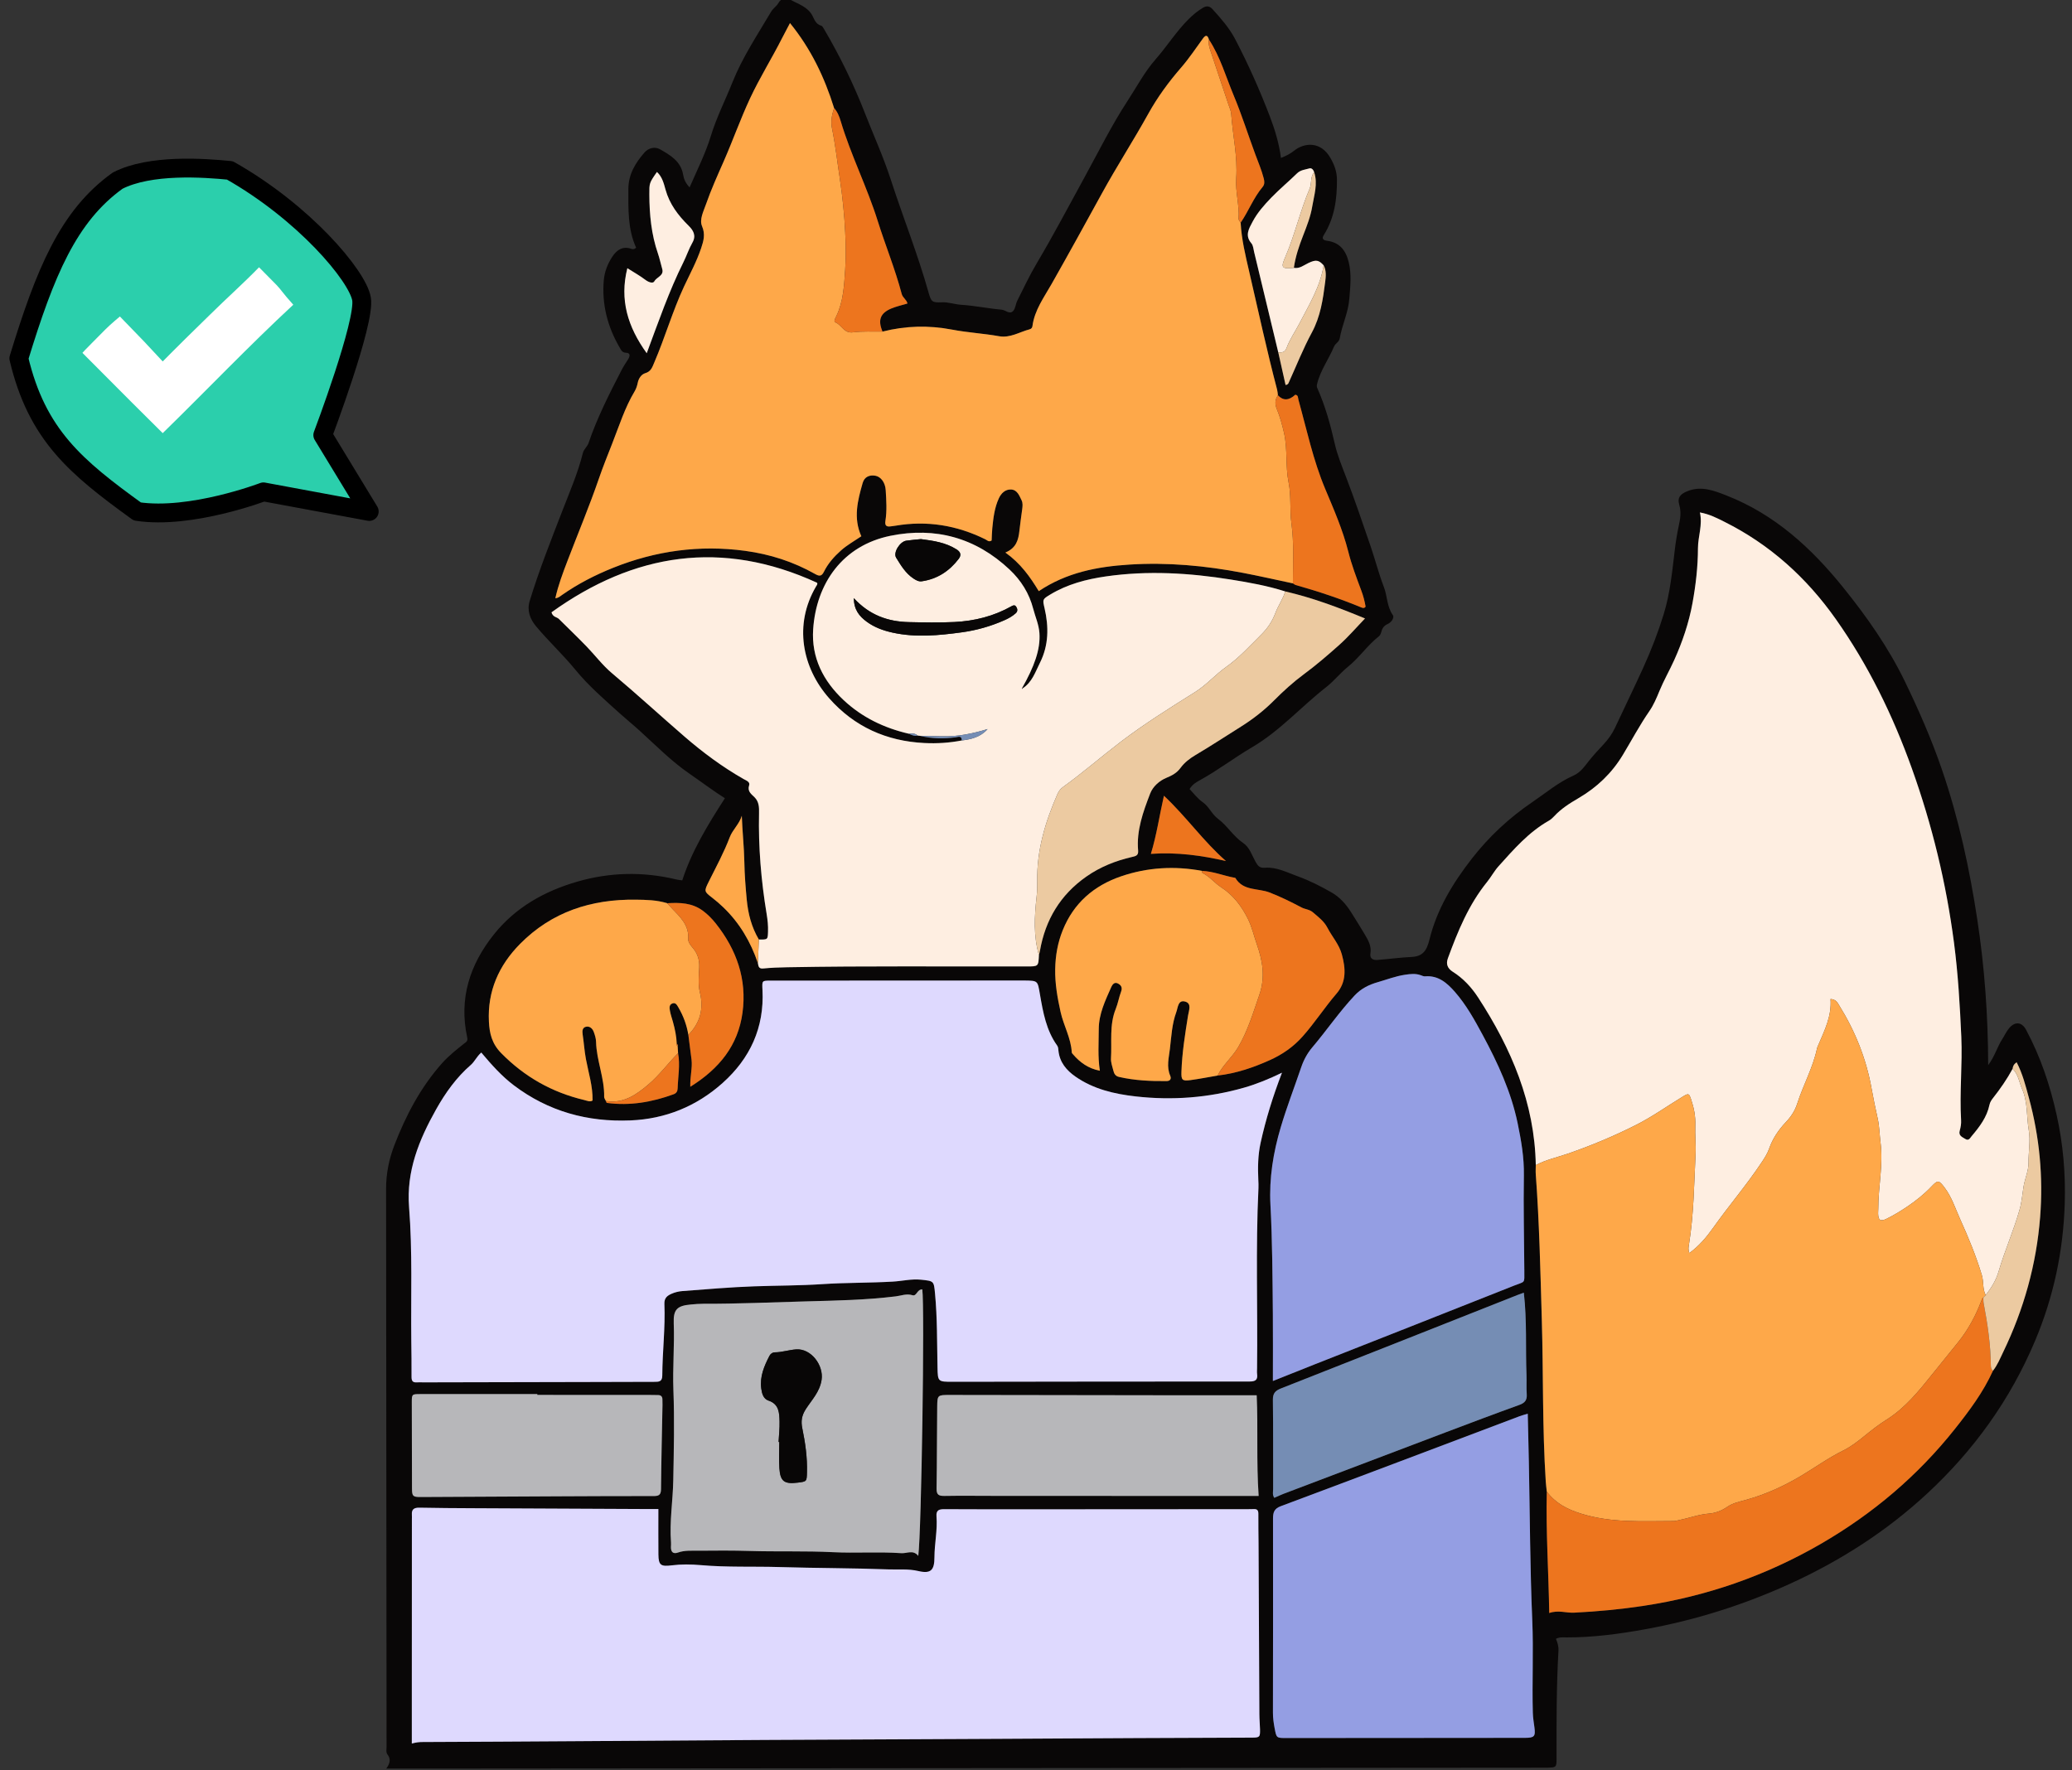
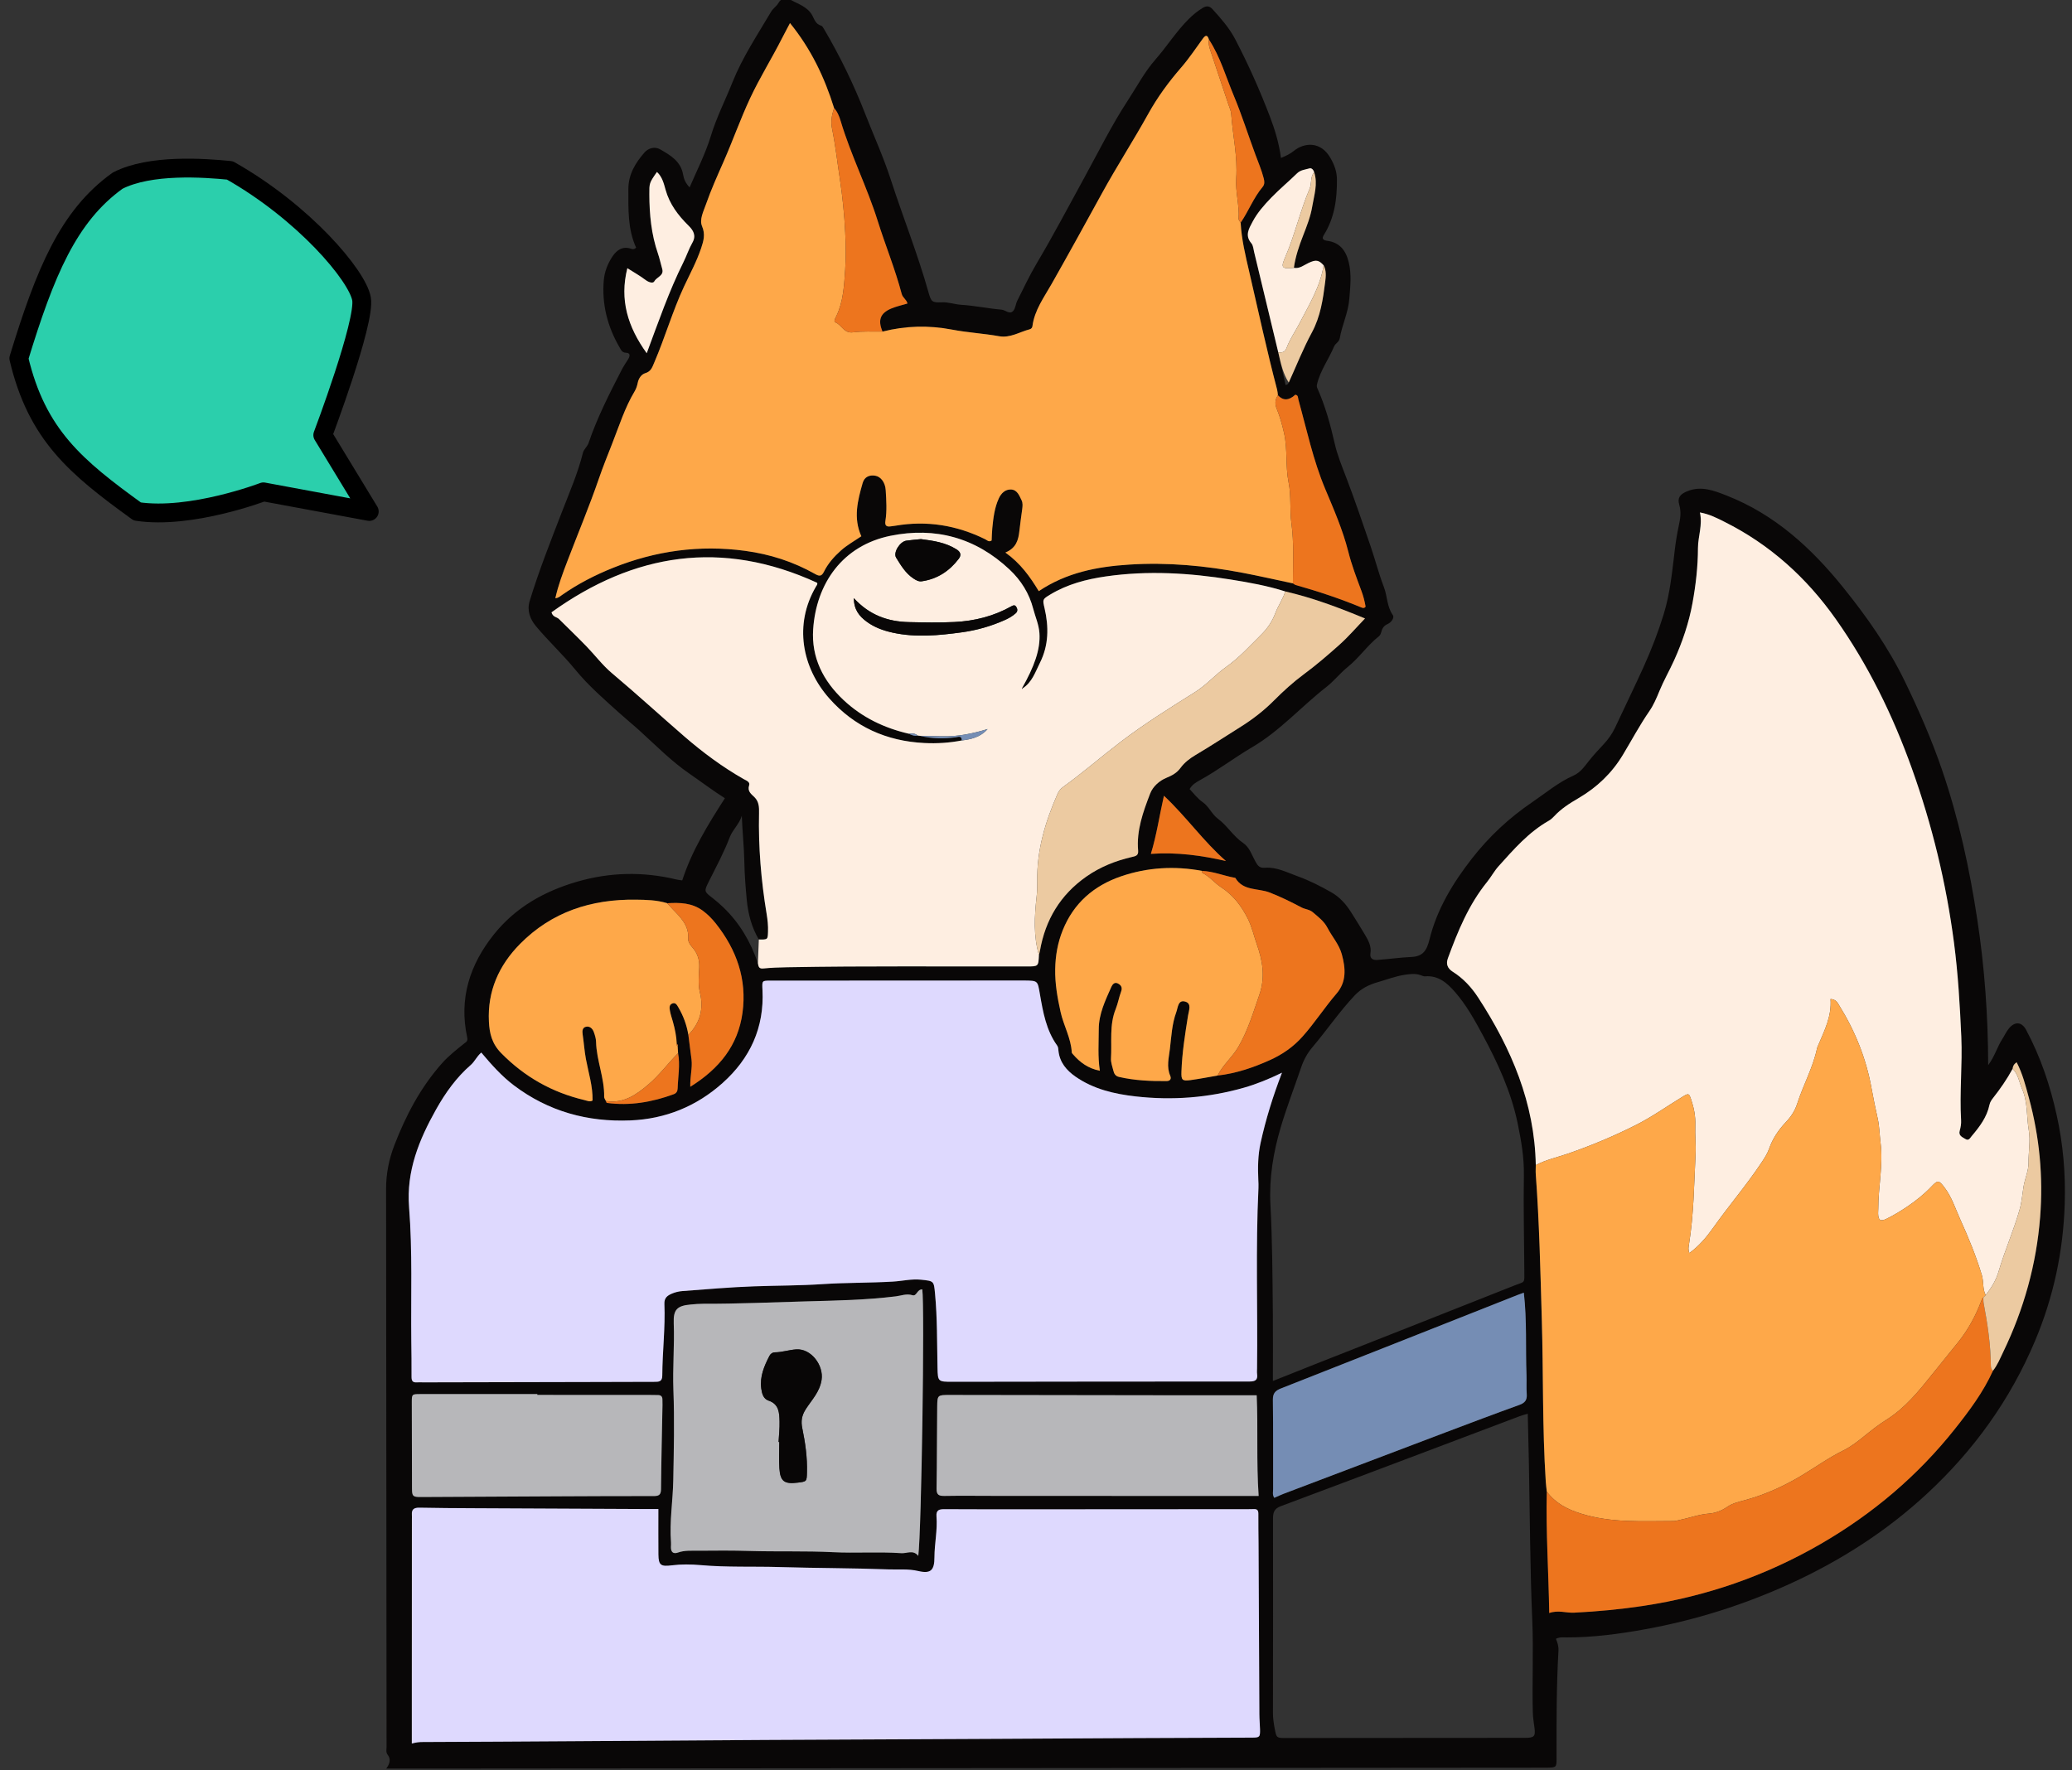
<svg xmlns="http://www.w3.org/2000/svg" width="110" height="94" viewBox="0 0 110 94" fill="none">
  <rect x="0" y="0" width="110" height="94" fill="#333333" stroke="none" />
  <g clip-path="url(#clip0_8235_15240)">
    <path d="M68.005 8.386C68.299 8.267 68.504 8.162 68.699 8.005C69.227 7.579 70.11 7.47 70.636 8.396C70.841 8.756 70.975 9.118 70.977 9.535C70.983 10.574 70.848 11.576 70.28 12.479C70.159 12.673 70.239 12.757 70.462 12.787C71.118 12.873 71.446 13.292 71.599 13.909C71.763 14.566 71.685 15.214 71.633 15.873C71.576 16.602 71.248 17.254 71.126 17.96C71.09 18.165 70.893 18.231 70.823 18.399C70.543 19.074 70.091 19.671 69.921 20.398C69.902 20.482 69.9 20.533 69.935 20.611C70.354 21.551 70.629 22.538 70.855 23.538C70.997 24.17 71.243 24.761 71.473 25.362C71.931 26.563 72.344 27.781 72.761 28.997C73.008 29.718 73.196 30.461 73.469 31.171C73.656 31.657 73.623 32.203 73.942 32.657C74.042 32.799 73.86 33.049 73.68 33.128C73.464 33.222 73.375 33.369 73.324 33.576C73.306 33.651 73.266 33.737 73.207 33.783C72.595 34.265 72.16 34.923 71.55 35.415C71.148 35.739 70.82 36.162 70.409 36.483C69.08 37.521 67.95 38.808 66.486 39.669C65.531 40.23 64.651 40.906 63.68 41.44C63.492 41.544 63.295 41.658 63.155 41.897C63.374 42.136 63.578 42.403 63.855 42.598C64.188 42.832 64.336 43.235 64.659 43.475C65.16 43.847 65.474 44.408 65.999 44.762C66.344 44.995 66.462 45.414 66.657 45.762C66.775 45.971 66.871 46.1 67.156 46.077C67.778 46.028 68.333 46.329 68.894 46.53C69.515 46.752 70.112 47.058 70.687 47.385C71.121 47.631 71.471 48.024 71.728 48.439C71.959 48.813 72.201 49.184 72.424 49.565C72.621 49.901 72.821 50.213 72.755 50.626C72.71 50.904 72.896 50.988 73.123 50.971C73.724 50.926 74.323 50.842 74.925 50.814C75.54 50.786 75.745 50.474 75.889 49.887C76.284 48.282 77.128 46.889 78.141 45.589C79.055 44.417 80.128 43.419 81.353 42.588C82.067 42.103 82.733 41.536 83.53 41.184C83.916 41.013 84.131 40.68 84.367 40.385C84.607 40.086 84.864 39.808 85.124 39.531C85.374 39.264 85.584 38.974 85.741 38.64C86.243 37.566 86.762 36.501 87.252 35.422C87.668 34.504 88.026 33.577 88.323 32.616C88.669 31.492 88.776 30.331 88.915 29.177C88.966 28.756 89.033 28.343 89.121 27.932C89.202 27.556 89.266 27.196 89.15 26.804C89.037 26.426 89.201 26.237 89.57 26.086C90.314 25.781 90.982 26.045 91.663 26.312C94.223 27.316 96.168 29.101 97.856 31.197C99.107 32.749 100.252 34.377 101.127 36.182C101.864 37.704 102.54 39.246 103.09 40.849C103.984 43.451 104.561 46.121 104.973 48.832C105.358 51.364 105.544 53.913 105.55 56.558C105.902 56.087 106.03 55.584 106.305 55.163C106.425 54.977 106.517 54.769 106.657 54.601C106.974 54.221 107.337 54.261 107.564 54.684C108.326 56.106 108.833 57.619 109.182 59.189C109.53 60.748 109.664 62.33 109.614 63.923C109.535 66.442 109.021 68.866 108.038 71.198C106.719 74.33 104.78 77.02 102.298 79.318C100.155 81.302 97.725 82.862 95.063 84.08C92.592 85.211 90.028 86.021 87.362 86.507C85.975 86.76 84.576 86.947 83.159 86.944C82.981 86.943 82.794 86.918 82.603 87.018C82.683 87.216 82.75 87.413 82.737 87.644C82.629 89.54 82.632 91.439 82.635 93.337C82.636 93.846 82.631 93.847 82.144 93.861C81.983 93.865 81.821 93.861 81.659 93.862C62.209 93.877 42.76 93.893 23.31 93.908C22.403 93.909 21.497 93.909 20.505 93.909C20.7 93.646 20.765 93.408 20.574 93.164C20.481 93.046 20.522 92.891 20.522 92.752C20.513 82.875 20.502 72.998 20.497 63.121C20.496 62.329 20.649 61.555 20.934 60.816C21.546 59.228 22.328 57.736 23.471 56.452C23.823 56.056 24.235 55.736 24.644 55.408C24.741 55.33 24.849 55.295 24.803 55.084C24.357 53.031 24.934 51.227 26.218 49.619C27.367 48.179 28.902 47.321 30.639 46.816C32.376 46.312 34.139 46.272 35.904 46.698C36.001 46.722 36.102 46.729 36.22 46.747C36.725 45.184 37.574 43.8 38.484 42.385C37.834 41.974 37.233 41.514 36.611 41.087C35.641 40.421 34.823 39.584 33.959 38.8C33.616 38.488 33.256 38.197 32.912 37.887C32.09 37.144 31.251 36.425 30.543 35.559C29.883 34.752 29.11 34.039 28.444 33.237C28.152 32.885 27.964 32.427 28.118 31.92C28.615 30.287 29.245 28.703 29.859 27.113C30.25 26.102 30.683 25.107 30.945 24.051C30.996 23.846 31.18 23.717 31.243 23.531C31.704 22.176 32.351 20.907 33.004 19.639C33.107 19.44 33.231 19.26 33.348 19.073C33.45 18.909 33.479 18.738 33.235 18.731C33.018 18.724 32.966 18.571 32.894 18.448C32.25 17.345 31.944 16.152 32.055 14.876C32.093 14.437 32.257 14.009 32.503 13.636C32.739 13.278 33.054 13.048 33.52 13.214C33.601 13.243 33.677 13.239 33.772 13.153C33.321 12.17 33.359 11.107 33.359 10.043C33.36 9.258 33.728 8.658 34.211 8.102C34.433 7.847 34.774 7.775 35.042 7.928C35.584 8.238 36.149 8.564 36.266 9.275C36.306 9.519 36.404 9.735 36.61 9.95C37.007 9.032 37.452 8.156 37.738 7.219C38.039 6.232 38.508 5.316 38.888 4.363C39.42 3.032 40.216 1.846 40.938 0.619C41.038 0.449 41.229 0.332 41.325 0.161C41.482 -0.122 41.735 -0.141 41.945 -0.023C42.369 0.216 42.878 0.352 43.132 0.835C43.241 1.044 43.312 1.287 43.591 1.361C43.654 1.377 43.704 1.47 43.743 1.537C44.588 2.97 45.316 4.464 45.918 6.009C46.377 7.185 46.903 8.341 47.291 9.537C47.94 11.539 48.724 13.496 49.294 15.524C49.436 16.028 49.477 16.074 50.011 16.052C50.361 16.038 50.679 16.161 51.021 16.183C51.741 16.228 52.454 16.381 53.173 16.443C53.384 16.462 53.599 16.715 53.786 16.514C53.912 16.379 53.918 16.142 54.007 15.965C54.342 15.3 54.658 14.624 55.037 13.985C55.921 12.496 56.726 10.964 57.558 9.447C58.311 8.074 59.004 6.668 59.865 5.35C60.348 4.611 60.761 3.821 61.345 3.155C61.954 2.46 62.446 1.671 63.102 1.016C63.33 0.789 63.573 0.586 63.852 0.419C64.069 0.289 64.223 0.322 64.382 0.499C64.823 0.989 65.26 1.48 65.569 2.071C66.269 3.409 66.883 4.789 67.42 6.196C67.681 6.88 67.9 7.595 68.005 8.386ZM48.714 39.055C48.758 39.061 48.803 39.067 48.848 39.073C49.468 39.225 50.095 39.232 50.726 39.152C50.863 39.134 51.06 39.039 51.059 39.317C50.403 39.445 49.74 39.487 49.072 39.453C47.062 39.353 45.357 38.591 44.019 37.077C42.582 35.451 42.132 33.17 43.321 31.141C43.36 31.074 43.423 31.013 43.374 30.942C38.331 28.631 33.66 29.364 29.278 32.514C29.354 32.777 29.561 32.755 29.674 32.868C30.157 33.347 30.647 33.818 31.12 34.305C31.583 34.781 31.986 35.323 32.49 35.747C33.799 36.846 35.057 38.002 36.35 39.119C37.324 39.962 38.352 40.724 39.472 41.362C39.604 41.438 39.831 41.513 39.772 41.694C39.664 42.023 39.889 42.162 40.061 42.335C40.299 42.577 40.304 42.875 40.297 43.179C40.257 44.972 40.406 46.751 40.698 48.518C40.751 48.839 40.786 49.154 40.773 49.479C40.757 49.891 40.764 49.892 40.286 49.887C39.901 49.235 39.715 48.523 39.644 47.774C39.582 47.111 39.529 46.45 39.517 45.783C39.502 44.968 39.411 44.154 39.381 43.316C39.252 43.756 38.894 44.054 38.741 44.456C38.433 45.266 38.021 46.024 37.636 46.796C37.374 47.323 37.37 47.331 37.817 47.674C38.024 47.834 38.223 48.006 38.411 48.188C39.27 49.017 39.854 50.017 40.235 51.141C40.266 51.298 40.272 51.451 40.52 51.425C40.94 51.382 41.364 51.368 41.786 51.36C46.022 51.281 50.258 51.328 54.493 51.317C55.127 51.315 55.127 51.322 55.156 50.717C55.174 50.639 55.196 50.562 55.21 50.483C55.497 48.838 56.293 47.512 57.671 46.546C58.408 46.029 59.226 45.704 60.097 45.503C60.284 45.461 60.445 45.431 60.422 45.169C60.327 44.097 60.685 43.114 61.058 42.142C61.209 41.745 61.57 41.447 61.917 41.304C62.228 41.175 62.478 41.039 62.666 40.781C62.886 40.483 63.164 40.271 63.482 40.083C64.296 39.602 65.086 39.081 65.887 38.579C66.511 38.188 67.101 37.73 67.633 37.196C68.127 36.699 68.657 36.218 69.218 35.803C69.882 35.313 70.502 34.778 71.113 34.232C71.583 33.812 71.997 33.328 72.467 32.84C71.046 32.249 69.671 31.737 68.234 31.405C67.291 31.102 66.319 30.929 65.344 30.773C63.142 30.421 60.933 30.286 58.714 30.606C57.67 30.756 56.659 31.021 55.746 31.575C55.341 31.821 55.346 31.829 55.453 32.291C55.684 33.281 55.676 34.261 55.214 35.183C54.967 35.675 54.794 36.234 54.282 36.554C54.269 36.563 54.264 36.583 54.255 36.598C54.254 36.584 54.252 36.57 54.25 36.557C54.903 35.404 55.244 34.489 55.182 33.612C55.15 33.156 54.964 32.758 54.854 32.332C54.643 31.509 54.203 30.811 53.591 30.236C51.799 28.554 49.663 27.965 47.276 28.449C44.731 28.966 43.336 30.979 43.17 33.411C43.068 34.916 43.705 36.161 44.787 37.175C45.764 38.092 46.937 38.654 48.238 38.957C48.39 39.023 48.539 39.102 48.714 39.055ZM67.863 18.713C67.993 19.291 68.122 19.87 68.25 20.444C68.382 20.42 68.395 20.363 68.419 20.312C68.822 19.425 69.181 18.514 69.643 17.659C70.103 16.808 70.236 15.892 70.353 14.969C70.388 14.69 70.424 14.37 70.271 14.089C70.011 13.801 69.858 13.777 69.464 13.965C69.217 14.082 68.995 14.277 68.69 14.222C68.773 13.625 68.966 13.058 69.184 12.5C69.38 11.997 69.579 11.491 69.666 10.959C69.764 10.362 69.972 9.764 69.77 9.147C69.73 9.021 69.638 8.906 69.515 8.942C69.29 9.008 69.046 9.02 68.856 9.207C68.41 9.644 67.926 10.043 67.493 10.492C67.119 10.88 66.758 11.284 66.5 11.77C66.296 12.153 66.08 12.502 66.435 12.92C66.531 13.032 66.542 13.22 66.579 13.377C67.009 15.155 67.436 16.934 67.863 18.713ZM35.421 47.96C34.874 47.788 34.309 47.778 33.744 47.771C31.388 47.742 29.296 48.414 27.61 50.119C26.482 51.26 25.874 52.63 25.956 54.251C25.987 54.862 26.11 55.413 26.608 55.919C27.852 57.185 29.309 58.003 31.019 58.41C31.173 58.447 31.323 58.525 31.459 58.435C31.473 57.667 31.24 56.958 31.105 56.232C31.024 55.797 30.997 55.353 30.931 54.916C30.903 54.734 30.924 54.563 31.105 54.52C31.302 54.472 31.455 54.61 31.522 54.793C31.584 54.96 31.639 55.141 31.644 55.317C31.668 56.31 32.096 57.242 32.074 58.242C32.072 58.315 32.134 58.389 32.166 58.462C32.183 58.497 32.196 58.559 32.218 58.562C33.44 58.727 34.615 58.523 35.762 58.103C35.917 58.046 35.971 57.939 35.976 57.782C35.996 57.161 36.115 56.543 35.998 55.921L35.975 55.544C36.003 55.49 35.978 55.458 35.928 55.438C35.914 55.037 35.833 54.647 35.726 54.261C35.673 54.069 35.604 53.88 35.569 53.684C35.542 53.533 35.508 53.339 35.71 53.277C35.877 53.225 35.947 53.377 36.019 53.499C36.283 53.951 36.46 54.434 36.544 54.951C36.6 55.389 36.661 55.827 36.713 56.266C36.766 56.712 36.63 57.159 36.647 57.706C38.197 56.738 39.183 55.506 39.419 53.771C39.661 51.991 39.102 50.428 38.006 49.042C37.809 48.793 37.586 48.562 37.321 48.365C36.741 47.932 36.091 47.92 35.421 47.96ZM64.64 57.11C65.611 57 66.527 56.69 67.409 56.293C68.072 55.995 68.656 55.595 69.156 55.033C69.801 54.307 70.323 53.492 70.954 52.759C71.486 52.141 71.443 51.43 71.237 50.678C71.088 50.134 70.717 49.738 70.472 49.262C70.288 48.907 69.981 48.686 69.693 48.437C69.516 48.285 69.286 48.285 69.088 48.18C68.54 47.889 67.984 47.616 67.4 47.389C66.791 47.152 65.997 47.319 65.585 46.619C65.578 46.607 65.548 46.608 65.528 46.604C64.955 46.498 64.408 46.267 63.818 46.243C62.359 45.971 60.916 46.053 59.515 46.532C58.072 47.026 57 47.951 56.419 49.394C56.151 50.059 56.032 50.746 56.019 51.459C56.005 52.232 56.139 52.984 56.305 53.733C56.466 54.46 56.86 55.122 56.899 55.883C56.901 55.917 56.939 55.952 56.965 55.982C57.336 56.415 57.776 56.735 58.39 56.854C58.273 56.091 58.331 55.365 58.332 54.642C58.333 53.837 58.682 53.119 59 52.401C59.056 52.276 59.165 52.135 59.331 52.213C59.504 52.294 59.605 52.423 59.518 52.651C59.404 52.951 59.353 53.276 59.233 53.573C58.887 54.426 59.034 55.322 58.981 56.2C58.968 56.413 59.055 56.635 59.107 56.849C59.146 57.009 59.214 57.139 59.408 57.183C60.241 57.374 61.085 57.411 61.934 57.403C62.125 57.401 62.196 57.282 62.127 57.123C61.918 56.646 62.053 56.169 62.109 55.694C62.186 55.035 62.217 54.364 62.45 53.736C62.536 53.503 62.538 53.062 62.934 53.187C63.275 53.294 63.114 53.656 63.072 53.923C62.914 54.915 62.754 55.908 62.721 56.914C62.706 57.354 62.765 57.41 63.209 57.351C63.688 57.286 64.163 57.192 64.64 57.11ZM105.803 72.785C106.044 72.484 106.184 72.127 106.349 71.787C107.442 69.521 108.111 67.138 108.308 64.625C108.476 62.481 108.275 60.371 107.713 58.299C107.541 57.662 107.377 57.011 107.059 56.402C106.9 56.519 106.86 56.628 106.847 56.752C106.55 57.299 106.197 57.809 105.813 58.298C105.723 58.411 105.65 58.517 105.619 58.663C105.484 59.316 105.094 59.83 104.675 60.324C104.59 60.424 104.519 60.593 104.34 60.479C104.179 60.376 103.96 60.311 104.042 60.028C104.091 59.856 104.123 59.668 104.112 59.49C104.024 58.01 104.188 56.533 104.123 55.05C104.048 53.379 103.952 51.714 103.735 50.054C103.321 46.889 102.576 43.812 101.499 40.806C100.487 37.981 99.185 35.313 97.452 32.861C95.901 30.667 93.96 28.911 91.546 27.706C91.158 27.512 90.767 27.305 90.247 27.209C90.396 27.883 90.145 28.479 90.143 29.102C90.141 30.085 90.027 31.069 89.852 32.026C89.663 33.066 89.317 34.087 88.877 35.061C88.629 35.609 88.326 36.133 88.098 36.689C87.945 37.064 87.787 37.438 87.56 37.765C87.044 38.512 86.62 39.313 86.153 40.088C85.565 41.062 84.776 41.81 83.806 42.378C83.333 42.654 82.875 42.943 82.501 43.35C82.42 43.438 82.326 43.522 82.223 43.58C81.151 44.187 80.36 45.103 79.553 46C79.326 46.253 79.163 46.564 78.948 46.829C77.97 48.037 77.392 49.448 76.866 50.886C76.753 51.194 76.853 51.426 77.127 51.599C77.684 51.95 78.124 52.429 78.477 52.972C80.237 55.679 81.474 58.571 81.533 61.865C81.532 62.026 81.52 62.187 81.532 62.347C81.723 64.921 81.777 67.501 81.853 70.079C81.937 72.938 81.878 75.801 82.062 78.658C82.074 78.838 82.098 79.018 82.117 79.198C82.067 81.33 82.212 83.456 82.247 85.648C82.73 85.48 83.144 85.651 83.569 85.63C84.799 85.568 86.021 85.454 87.24 85.27C90.59 84.763 93.733 83.674 96.665 81.977C99.42 80.383 101.812 78.359 103.789 75.867C104.551 74.906 105.292 73.917 105.803 72.785ZM44.28 5.736C43.773 4.106 43.05 2.59 41.939 1.225C41.779 1.53 41.646 1.776 41.519 2.027C40.974 3.104 40.331 4.128 39.819 5.225C39.308 6.321 38.907 7.46 38.422 8.564C38.09 9.318 37.751 10.069 37.48 10.846C37.349 11.222 37.12 11.656 37.271 12.01C37.456 12.445 37.35 12.794 37.226 13.168C36.99 13.877 36.632 14.535 36.316 15.21C35.703 16.525 35.304 17.925 34.731 19.257C34.628 19.495 34.566 19.726 34.252 19.817C34.054 19.874 33.905 20.089 33.858 20.321C33.825 20.481 33.779 20.631 33.695 20.773C33.168 21.652 32.865 22.631 32.492 23.576C32.252 24.186 32.006 24.797 31.792 25.42C31.288 26.884 30.687 28.315 30.134 29.762C29.885 30.414 29.637 31.068 29.482 31.766C29.647 31.75 29.734 31.664 29.831 31.596C30.678 31.002 31.593 30.533 32.551 30.149C34.808 29.244 37.141 28.923 39.558 29.249C40.874 29.426 42.115 29.824 43.27 30.477C43.486 30.599 43.615 30.615 43.74 30.36C43.956 29.922 44.277 29.559 44.642 29.233C44.974 28.936 45.364 28.722 45.727 28.474C45.291 27.51 45.531 26.572 45.798 25.645C45.892 25.319 46.154 25.209 46.462 25.258C46.758 25.305 46.997 25.615 47.021 26.025C47.054 26.569 47.093 27.115 47.006 27.656C46.964 27.915 47.068 27.985 47.301 27.947C47.38 27.933 47.461 27.927 47.541 27.914C49.209 27.628 50.794 27.89 52.307 28.634C52.405 28.683 52.496 28.802 52.645 28.698C52.656 28.488 52.658 28.266 52.68 28.046C52.734 27.503 52.796 26.961 53.028 26.458C53.155 26.184 53.373 25.977 53.68 25.992C54.006 26.009 54.114 26.317 54.236 26.566C54.307 26.711 54.289 26.881 54.267 27.043C54.215 27.423 54.161 27.803 54.119 28.184C54.067 28.658 53.959 29.098 53.374 29.339C54.174 29.907 54.683 30.623 55.147 31.389C56.629 30.395 58.258 30.087 59.95 29.979C61.98 29.849 63.985 30.036 65.975 30.416C66.866 30.586 67.75 30.788 68.638 30.975C68.689 31.006 68.736 31.049 68.791 31.065C69.976 31.399 71.143 31.786 72.281 32.258C72.356 32.289 72.436 32.303 72.498 32.211C72.45 31.921 72.374 31.636 72.267 31.351C72.013 30.674 71.756 29.993 71.579 29.293C71.287 28.137 70.808 27.044 70.353 25.958C69.709 24.424 69.375 22.817 68.934 21.234C68.903 21.122 68.932 20.983 68.765 20.96C68.424 21.275 68.117 21.284 67.843 20.988C67.83 20.888 67.826 20.786 67.8 20.69C67.255 18.615 66.803 16.518 66.319 14.428C66.12 13.569 65.912 12.711 65.864 11.825C66.286 11.212 66.546 10.501 67.031 9.925C67.14 9.795 67.136 9.649 67.091 9.474C66.976 9.028 66.796 8.609 66.637 8.179C66.253 7.143 65.922 6.086 65.494 5.065C65.076 4.067 64.782 3.013 64.18 2.097C64.112 1.876 64.021 1.828 63.866 2.039C63.486 2.559 63.129 3.1 62.708 3.585C62.044 4.349 61.454 5.152 60.961 6.042C60.17 7.468 59.281 8.84 58.498 10.271C57.617 11.878 56.733 13.482 55.83 15.076C55.43 15.783 54.921 16.467 54.811 17.317C54.8 17.403 54.748 17.463 54.661 17.486C54.125 17.627 53.627 17.957 53.042 17.853C52.215 17.704 51.371 17.661 50.55 17.503C49.3 17.264 48.078 17.297 46.854 17.606C46.594 17.005 46.727 16.628 47.317 16.381C47.59 16.267 47.885 16.204 48.175 16.116C48.132 15.906 47.926 15.818 47.87 15.605C47.523 14.287 47.001 13.023 46.594 11.724C46.029 9.924 45.169 8.235 44.63 6.426C44.557 6.182 44.459 5.934 44.28 5.736ZM25.55 55.888C25.299 56.112 25.202 56.365 25 56.541C24.232 57.208 23.648 58.024 23.152 58.907C22.247 60.52 21.566 62.182 21.717 64.1C21.903 66.455 21.809 68.817 21.835 71.177C21.843 71.823 21.852 72.469 21.848 73.115C21.847 73.318 21.91 73.417 22.124 73.401C22.244 73.392 22.366 73.401 22.488 73.401C25.397 73.395 28.307 73.389 31.217 73.382C32.388 73.38 33.56 73.372 34.732 73.373C34.971 73.373 35.159 73.375 35.16 73.038C35.166 71.769 35.325 70.504 35.273 69.235C35.259 68.912 35.434 68.795 35.651 68.697C35.831 68.616 36.036 68.568 36.233 68.553C37.501 68.459 38.768 68.346 40.037 68.302C41.246 68.259 42.456 68.266 43.665 68.185C44.909 68.102 46.158 68.124 47.404 68.051C47.899 68.022 48.388 67.899 48.893 67.95C49.582 68.02 49.576 68.017 49.639 68.682C49.763 69.99 49.744 71.302 49.772 72.612C49.787 73.366 49.794 73.371 50.573 73.37C55.825 73.364 61.077 73.353 66.33 73.356C66.646 73.356 66.781 73.275 66.738 72.954C66.725 72.855 66.735 72.753 66.736 72.652C66.775 69.462 66.656 66.271 66.81 63.083C66.817 62.942 66.81 62.8 66.803 62.66C66.771 61.997 66.782 61.331 66.923 60.687C67.196 59.442 67.573 58.224 68.059 56.959C67.36 57.297 66.715 57.562 66.042 57.754C64.153 58.294 62.231 58.437 60.285 58.217C59.154 58.088 58.055 57.833 57.098 57.168C56.616 56.833 56.26 56.41 56.193 55.8C56.182 55.701 56.185 55.604 56.121 55.514C55.541 54.704 55.374 53.748 55.21 52.802C55.084 52.079 55.114 52.073 54.399 52.064C54.298 52.063 54.197 52.064 54.096 52.064C49.691 52.066 45.287 52.068 40.883 52.07C40.452 52.071 40.454 52.072 40.479 52.57C40.58 54.56 39.823 56.199 38.362 57.505C36.978 58.742 35.334 59.415 33.47 59.492C31.196 59.586 29.116 59.017 27.282 57.631C26.635 57.142 26.1 56.541 25.55 55.888ZM21.863 92.579C22.097 92.513 22.268 92.498 22.447 92.498C25.109 92.489 27.77 92.472 30.432 92.455C33.821 92.433 37.209 92.407 40.598 92.388C44.748 92.366 48.899 92.35 53.049 92.329C55.482 92.317 57.915 92.3 60.349 92.289C62.386 92.279 64.424 92.274 66.462 92.265C66.876 92.263 66.902 92.235 66.893 91.823C66.887 91.561 66.86 91.3 66.859 91.038C66.843 88.011 66.83 84.984 66.815 81.957C66.812 81.432 66.8 80.908 66.805 80.383C66.807 80.202 66.746 80.121 66.565 80.13C66.464 80.135 66.363 80.135 66.262 80.135C62.305 80.138 58.348 80.141 54.39 80.142C52.977 80.142 51.564 80.143 50.151 80.135C49.874 80.134 49.688 80.167 49.717 80.521C49.776 81.244 49.611 81.959 49.609 82.681C49.608 83.366 49.429 83.579 48.75 83.419C48.212 83.292 47.685 83.352 47.159 83.332C45.245 83.26 43.329 83.267 41.414 83.209C40.005 83.166 38.593 83.229 37.184 83.104C36.684 83.06 36.17 83.053 35.674 83.116C35.095 83.189 34.959 83.125 34.954 82.54C34.947 81.758 34.952 80.975 34.952 80.126C34.682 80.126 34.382 80.127 34.083 80.126C31.093 80.112 28.104 80.099 25.114 80.084C24.165 80.079 23.216 80.075 22.268 80.055C21.99 80.05 21.845 80.134 21.866 80.428C21.872 80.508 21.867 80.589 21.867 80.669C21.866 83.792 21.864 86.915 21.863 90.037C21.863 90.862 21.863 91.686 21.863 92.579ZM67.576 73.329C68.406 72.998 69.112 72.714 69.82 72.435C73.345 71.044 76.873 69.66 80.394 68.259C80.976 68.027 80.929 68.172 80.925 67.488C80.915 65.793 80.872 64.097 80.901 62.403C80.917 61.464 80.759 60.559 80.572 59.653C80.227 57.979 79.517 56.444 78.712 54.95C78.281 54.151 77.84 53.354 77.239 52.667C76.825 52.195 76.358 51.781 75.652 51.842C75.577 51.849 75.496 51.806 75.42 51.779C75.145 51.684 74.882 51.714 74.593 51.757C74.09 51.831 73.627 52.014 73.146 52.151C72.673 52.286 72.262 52.49 71.921 52.852C71.105 53.718 70.437 54.706 69.669 55.612C69.41 55.917 69.214 56.274 69.082 56.661C68.72 57.727 68.313 58.778 67.993 59.856C67.596 61.194 67.371 62.563 67.446 63.971C67.548 65.904 67.556 67.84 67.574 69.775C67.585 70.922 67.576 72.07 67.576 73.329ZM81.107 75.064C80.896 75.129 80.78 75.159 80.669 75.201C76.446 76.795 72.226 78.396 67.997 79.975C67.629 80.113 67.582 80.323 67.583 80.653C67.589 84.084 67.585 87.515 67.579 90.946C67.578 91.231 67.62 91.509 67.672 91.785C67.767 92.288 67.771 92.287 68.299 92.286C69.996 92.285 71.693 92.284 73.389 92.282C75.913 92.281 78.437 92.281 80.96 92.277C81.455 92.276 81.525 92.201 81.461 91.723C81.427 91.464 81.384 91.21 81.376 90.946C81.332 89.316 81.416 87.689 81.347 86.057C81.228 83.259 81.221 80.457 81.166 77.657C81.149 76.815 81.128 75.973 81.107 75.064ZM48.963 68.463C48.676 68.463 48.669 68.845 48.441 68.773C48.126 68.675 47.85 68.798 47.558 68.834C45.974 69.029 44.377 69.058 42.788 69.101C40.972 69.15 39.156 69.234 37.339 69.228C37.117 69.227 36.895 69.247 36.673 69.267C35.947 69.332 35.741 69.534 35.768 70.256C35.813 71.442 35.705 72.624 35.75 73.813C35.811 75.405 35.773 77.001 35.743 78.595C35.723 79.697 35.537 80.793 35.623 81.9C35.63 81.98 35.621 82.061 35.619 82.142C35.613 82.404 35.735 82.529 35.992 82.438C36.346 82.312 36.711 82.343 37.072 82.34C37.98 82.331 38.89 82.325 39.798 82.353C41.271 82.399 42.744 82.344 44.217 82.418C45.427 82.479 46.641 82.387 47.852 82.471C48.154 82.492 48.477 82.274 48.75 82.615C48.921 81.341 49.096 69.362 48.963 68.463ZM66.82 79.432C66.694 77.607 66.796 75.839 66.716 74.088C65.337 74.088 64.025 74.089 62.714 74.087C58.615 74.082 54.516 74.075 50.417 74.07C49.779 74.069 49.763 74.073 49.755 74.686C49.737 76.138 49.745 77.59 49.72 79.042C49.715 79.384 49.852 79.436 50.148 79.43C51.036 79.415 51.924 79.428 52.812 79.428C56.548 79.43 60.283 79.431 64.018 79.432C64.943 79.432 65.868 79.432 66.82 79.432ZM80.898 68.639C80.737 68.698 80.644 68.73 80.552 68.766C76.37 70.421 72.189 72.079 68.004 73.724C67.695 73.845 67.572 73.988 67.576 74.335C67.597 75.909 67.584 77.483 67.59 79.058C67.59 79.208 67.539 79.373 67.652 79.532C67.824 79.457 67.982 79.379 68.146 79.317C71.012 78.229 73.878 77.141 76.745 76.056C78.046 75.564 79.348 75.072 80.657 74.6C80.954 74.493 81.076 74.343 81.053 74.03C81.028 73.688 81.053 73.344 81.04 73.001C80.984 71.573 81.071 70.139 80.898 68.639ZM28.525 74.068L28.525 74.023C26.446 74.023 24.366 74.021 22.287 74.024C21.87 74.025 21.862 74.034 21.862 74.456C21.861 75.988 21.865 77.52 21.872 79.051C21.874 79.445 21.923 79.491 22.33 79.489C24.873 79.478 27.417 79.462 29.96 79.45C31.535 79.443 33.11 79.435 34.685 79.438C34.948 79.439 35.089 79.4 35.092 79.084C35.106 77.591 35.143 76.1 35.171 74.608C35.172 74.507 35.167 74.406 35.167 74.305C35.166 74.159 35.092 74.081 34.949 74.076C34.767 74.07 34.585 74.069 34.404 74.069C32.444 74.068 30.484 74.068 28.525 74.068ZM34.334 18.756C34.963 17.067 35.519 15.454 36.281 13.925C36.451 13.583 36.57 13.214 36.759 12.884C36.978 12.502 36.797 12.221 36.558 11.986C35.998 11.435 35.544 10.836 35.33 10.062C35.241 9.74 35.155 9.386 34.876 9.131C34.462 9.726 34.471 9.726 34.473 10.326C34.477 11.393 34.578 12.444 34.929 13.461C35.021 13.726 35.075 14.004 35.155 14.274C35.265 14.643 34.864 14.703 34.74 14.935C34.667 15.071 34.433 14.988 34.265 14.861C33.959 14.63 33.62 14.441 33.305 14.24C32.883 15.92 33.328 17.357 34.334 18.756ZM65.085 45.72C63.888 44.675 62.987 43.374 61.792 42.253C61.55 43.316 61.411 44.317 61.099 45.339C62.492 45.242 63.788 45.422 65.085 45.72Z" fill="#090707" />
    <path d="M25.55 55.888C26.1 56.541 26.635 57.142 27.282 57.631C29.116 59.017 31.196 59.586 33.47 59.492C35.334 59.415 36.978 58.742 38.362 57.505C39.823 56.199 40.58 54.56 40.479 52.57C40.454 52.072 40.452 52.071 40.883 52.07C45.287 52.068 49.691 52.066 54.096 52.064C54.197 52.063 54.298 52.063 54.399 52.064C55.114 52.073 55.084 52.079 55.21 52.802C55.374 53.748 55.541 54.704 56.121 55.514C56.185 55.604 56.182 55.7 56.193 55.8C56.26 56.41 56.616 56.833 57.098 57.168C58.055 57.833 59.154 58.088 60.285 58.217C62.231 58.437 64.153 58.294 66.042 57.754C66.715 57.562 67.36 57.297 68.059 56.959C67.573 58.224 67.196 59.442 66.923 60.687C66.782 61.331 66.771 61.997 66.803 62.66C66.81 62.8 66.817 62.942 66.81 63.083C66.656 66.271 66.775 69.462 66.736 72.652C66.735 72.753 66.725 72.855 66.738 72.954C66.781 73.275 66.646 73.356 66.33 73.356C61.077 73.353 55.825 73.364 50.573 73.37C49.794 73.371 49.787 73.366 49.771 72.612C49.744 71.302 49.763 69.99 49.639 68.682C49.576 68.017 49.582 68.02 48.893 67.95C48.388 67.899 47.899 68.022 47.404 68.051C46.158 68.124 44.909 68.102 43.665 68.185C42.456 68.266 41.246 68.259 40.037 68.302C38.768 68.346 37.501 68.459 36.233 68.553C36.036 68.568 35.831 68.616 35.651 68.697C35.434 68.795 35.259 68.912 35.272 69.235C35.325 70.504 35.166 71.769 35.16 73.038C35.159 73.375 34.971 73.373 34.732 73.373C33.56 73.372 32.388 73.38 31.217 73.382C28.307 73.389 25.397 73.395 22.488 73.401C22.366 73.401 22.244 73.392 22.124 73.401C21.91 73.417 21.847 73.318 21.848 73.115C21.852 72.469 21.843 71.823 21.835 71.177C21.809 68.817 21.903 66.455 21.717 64.1C21.566 62.182 22.247 60.519 23.152 58.907C23.648 58.024 24.231 57.208 25 56.541C25.201 56.365 25.299 56.111 25.55 55.888Z" fill="#DED9FE" />
    <path d="M46.854 17.606C48.078 17.297 49.3 17.264 50.55 17.503C51.371 17.661 52.215 17.705 53.042 17.853C53.627 17.958 54.125 17.627 54.661 17.486C54.748 17.463 54.8 17.403 54.811 17.317C54.921 16.468 55.43 15.783 55.83 15.076C56.733 13.482 57.617 11.878 58.498 10.271C59.281 8.841 60.17 7.468 60.961 6.042C61.454 5.153 62.044 4.35 62.708 3.585C63.129 3.1 63.486 2.559 63.866 2.039C64.021 1.828 64.112 1.877 64.18 2.097C64.139 2.323 64.206 2.531 64.278 2.743C64.593 3.673 64.902 4.604 65.212 5.536C65.269 5.707 65.352 5.879 65.364 6.054C65.444 7.191 65.71 8.315 65.63 9.463C65.579 10.188 65.806 10.896 65.756 11.621C65.752 11.686 65.826 11.757 65.864 11.825C65.912 12.711 66.12 13.569 66.319 14.428C66.803 16.518 67.255 18.615 67.8 20.69C67.826 20.786 67.83 20.888 67.843 20.988C67.686 21.223 67.672 21.446 67.787 21.724C67.953 22.129 68.071 22.559 68.168 22.988C68.365 23.853 68.235 24.752 68.411 25.621C68.555 26.336 68.465 27.071 68.56 27.782C68.704 28.849 68.642 29.911 68.638 30.976C67.75 30.788 66.866 30.586 65.975 30.416C63.985 30.036 61.98 29.849 59.95 29.979C58.258 30.087 56.629 30.395 55.147 31.389C54.683 30.623 54.174 29.907 53.374 29.339C53.959 29.098 54.067 28.658 54.119 28.184C54.161 27.803 54.215 27.423 54.267 27.043C54.289 26.881 54.307 26.711 54.236 26.566C54.114 26.318 54.006 26.009 53.68 25.992C53.373 25.977 53.155 26.184 53.028 26.459C52.796 26.961 52.734 27.504 52.68 28.046C52.658 28.266 52.656 28.488 52.645 28.698C52.496 28.803 52.405 28.683 52.307 28.635C50.794 27.89 49.209 27.628 47.541 27.914C47.461 27.928 47.38 27.934 47.301 27.947C47.068 27.985 46.964 27.915 47.006 27.657C47.093 27.115 47.054 26.569 47.021 26.026C46.997 25.615 46.758 25.305 46.462 25.258C46.154 25.209 45.892 25.319 45.798 25.645C45.531 26.572 45.291 27.511 45.727 28.474C45.364 28.722 44.974 28.936 44.642 29.233C44.277 29.559 43.956 29.922 43.74 30.361C43.615 30.616 43.486 30.599 43.27 30.477C42.115 29.824 40.874 29.426 39.558 29.249C37.141 28.923 34.808 29.244 32.551 30.149C31.593 30.533 30.678 31.002 29.831 31.596C29.734 31.664 29.647 31.75 29.482 31.766C29.637 31.068 29.885 30.414 30.134 29.763C30.687 28.315 31.288 26.884 31.792 25.42C32.006 24.797 32.252 24.186 32.492 23.576C32.865 22.631 33.168 21.652 33.695 20.773C33.779 20.631 33.825 20.481 33.858 20.321C33.905 20.089 34.054 19.874 34.252 19.817C34.566 19.726 34.628 19.495 34.731 19.257C35.304 17.925 35.703 16.526 36.316 15.21C36.632 14.535 36.99 13.878 37.226 13.168C37.35 12.794 37.456 12.445 37.271 12.01C37.12 11.656 37.349 11.222 37.48 10.846C37.751 10.069 38.09 9.318 38.422 8.565C38.907 7.46 39.308 6.321 39.819 5.225C40.331 4.129 40.974 3.104 41.519 2.027C41.646 1.777 41.779 1.53 41.939 1.226C43.05 2.59 43.773 4.106 44.28 5.736C44.164 6.085 44.095 6.452 44.168 6.806C44.354 7.709 44.454 8.624 44.592 9.534C44.732 10.465 44.826 11.401 44.872 12.34C44.905 13.003 44.915 13.672 44.869 14.335C44.812 15.17 44.772 16.016 44.396 16.794C44.345 16.899 44.239 17.071 44.355 17.118C44.688 17.254 44.805 17.71 45.283 17.646C45.799 17.578 46.329 17.615 46.854 17.606Z" fill="#FEA849" />
    <path d="M81.533 61.865C81.474 58.571 80.237 55.679 78.477 52.972C78.124 52.429 77.684 51.95 77.127 51.599C76.853 51.426 76.753 51.194 76.866 50.886C77.392 49.448 77.97 48.037 78.948 46.829C79.163 46.564 79.326 46.253 79.553 46C80.36 45.103 81.151 44.187 82.223 43.58C82.326 43.522 82.42 43.438 82.501 43.35C82.875 42.943 83.333 42.654 83.806 42.378C84.776 41.81 85.565 41.062 86.153 40.088C86.62 39.313 87.044 38.512 87.56 37.765C87.787 37.438 87.945 37.064 88.098 36.689C88.326 36.133 88.629 35.609 88.877 35.061C89.317 34.087 89.663 33.066 89.852 32.026C90.027 31.069 90.141 30.085 90.143 29.102C90.145 28.479 90.396 27.883 90.247 27.209C90.767 27.305 91.158 27.512 91.546 27.706C93.96 28.911 95.901 30.667 97.452 32.861C99.185 35.313 100.487 37.981 101.499 40.806C102.576 43.812 103.321 46.889 103.735 50.054C103.952 51.714 104.049 53.379 104.123 55.05C104.188 56.533 104.024 58.01 104.112 59.49C104.123 59.668 104.091 59.856 104.042 60.028C103.96 60.311 104.179 60.375 104.34 60.479C104.519 60.593 104.59 60.424 104.675 60.324C105.094 59.83 105.484 59.316 105.619 58.663C105.65 58.517 105.723 58.411 105.813 58.297C106.197 57.809 106.55 57.299 106.847 56.752C107.153 57.045 107.193 57.463 107.352 57.825C107.658 58.523 107.581 59.283 107.705 60.01C107.802 60.579 107.685 61.162 107.692 61.741C107.697 62.168 107.494 62.59 107.425 63.027C107.362 63.419 107.334 63.816 107.224 64.208C106.909 65.331 106.431 66.397 106.104 67.514C105.967 67.984 105.713 68.387 105.419 68.77C105.243 68.44 105.32 68.064 105.215 67.712C104.907 66.685 104.498 65.701 104.059 64.728C103.803 64.16 103.614 63.557 103.23 63.052C102.932 62.661 102.877 62.646 102.546 62.995C102.154 63.408 101.713 63.761 101.243 64.076C100.893 64.311 100.529 64.533 100.15 64.718C99.824 64.876 99.714 64.787 99.707 64.435C99.705 64.354 99.715 64.274 99.715 64.193C99.712 63.012 99.989 61.843 99.834 60.652C99.78 60.236 99.778 59.812 99.686 59.397C99.57 58.867 99.455 58.336 99.36 57.801C99.077 56.214 98.488 54.747 97.638 53.381C97.551 53.241 97.474 53.062 97.181 53.047C97.249 53.955 96.862 54.711 96.534 55.485C96.511 55.541 96.479 55.595 96.467 55.653C96.253 56.687 95.729 57.609 95.411 58.606C95.293 58.976 95.084 59.295 94.815 59.577C94.422 59.991 94.105 60.46 93.918 60.999C93.822 61.273 93.67 61.5 93.513 61.735C92.721 62.928 91.785 64.014 90.958 65.182C90.603 65.684 90.205 66.157 89.688 66.533C89.611 66.354 89.644 66.211 89.666 66.077C89.922 64.483 89.938 62.872 90.016 61.266C90.04 60.763 89.981 60.257 90.001 59.754C90.019 59.28 89.933 58.833 89.783 58.39C89.669 58.052 89.651 58.036 89.333 58.23C88.507 58.732 87.715 59.299 86.855 59.733C85.687 60.323 84.475 60.83 83.236 61.258C82.666 61.454 82.072 61.579 81.533 61.865Z" fill="#FEEEE1" />
    <path d="M21.863 92.579C21.863 91.686 21.863 90.862 21.863 90.037C21.864 86.915 21.866 83.792 21.867 80.669C21.867 80.589 21.872 80.508 21.866 80.428C21.845 80.134 21.99 80.05 22.268 80.055C23.216 80.075 24.165 80.079 25.114 80.084C28.104 80.099 31.093 80.112 34.083 80.126C34.382 80.127 34.682 80.126 34.952 80.126C34.952 80.975 34.947 81.758 34.954 82.54C34.959 83.125 35.095 83.189 35.674 83.116C36.17 83.054 36.684 83.06 37.184 83.104C38.593 83.229 40.005 83.166 41.414 83.209C43.329 83.267 45.245 83.26 47.159 83.332C47.685 83.352 48.212 83.293 48.75 83.419C49.429 83.579 49.608 83.366 49.609 82.681C49.611 81.959 49.776 81.244 49.717 80.521C49.688 80.167 49.874 80.134 50.151 80.135C51.564 80.143 52.977 80.142 54.39 80.142C58.348 80.141 62.305 80.138 66.262 80.135C66.363 80.135 66.464 80.135 66.565 80.13C66.746 80.121 66.807 80.202 66.805 80.383C66.8 80.908 66.812 81.432 66.815 81.957C66.83 84.984 66.843 88.011 66.859 91.038C66.86 91.3 66.887 91.561 66.893 91.823C66.902 92.235 66.875 92.264 66.462 92.265C64.424 92.275 62.386 92.279 60.349 92.289C57.915 92.301 55.482 92.317 53.049 92.329C48.898 92.35 44.748 92.366 40.598 92.388C37.209 92.407 33.821 92.433 30.432 92.455C27.77 92.472 25.109 92.489 22.447 92.498C22.268 92.498 22.097 92.513 21.863 92.579Z" fill="#DED9FE" />
    <path d="M55.156 50.717C55.127 51.322 55.127 51.316 54.493 51.317C50.258 51.328 46.022 51.281 41.786 51.36C41.364 51.368 40.94 51.382 40.52 51.425C40.272 51.451 40.266 51.298 40.236 51.141C40.252 50.724 40.269 50.306 40.286 49.888C40.764 49.892 40.757 49.891 40.773 49.479C40.786 49.154 40.751 48.839 40.698 48.518C40.406 46.751 40.257 44.972 40.297 43.179C40.304 42.875 40.299 42.577 40.061 42.336C39.889 42.162 39.664 42.024 39.772 41.694C39.831 41.513 39.604 41.438 39.472 41.363C38.352 40.724 37.324 39.962 36.35 39.12C35.057 38.002 33.799 36.846 32.49 35.747C31.986 35.324 31.583 34.781 31.12 34.305C30.647 33.818 30.157 33.347 29.674 32.868C29.561 32.755 29.354 32.777 29.278 32.514C33.66 29.364 38.331 28.631 43.374 30.942C43.423 31.013 43.36 31.075 43.321 31.142C42.132 33.17 42.582 35.451 44.019 37.077C45.357 38.591 47.062 39.353 49.072 39.453C49.74 39.487 50.403 39.445 51.059 39.317C51.575 39.254 52.065 39.133 52.43 38.712C51.634 38.957 50.83 39.119 49.997 39.097C49.614 39.087 49.231 39.081 48.848 39.073C48.803 39.067 48.758 39.061 48.715 39.056C48.576 38.928 48.408 38.939 48.238 38.957C46.937 38.654 45.764 38.092 44.787 37.175C43.705 36.161 43.068 34.916 43.17 33.411C43.335 30.98 44.731 28.966 47.276 28.449C49.663 27.965 51.799 28.554 53.591 30.237C54.203 30.811 54.643 31.509 54.854 32.332C54.964 32.758 55.15 33.156 55.182 33.612C55.244 34.489 54.903 35.404 54.25 36.557C54.252 36.571 54.254 36.584 54.255 36.598C54.264 36.583 54.269 36.563 54.282 36.555C54.794 36.234 54.967 35.675 55.214 35.183C55.676 34.261 55.684 33.281 55.453 32.291C55.346 31.829 55.341 31.821 55.746 31.575C56.659 31.021 57.67 30.756 58.714 30.606C60.933 30.286 63.142 30.421 65.344 30.773C66.319 30.929 67.291 31.103 68.234 31.405C68.109 31.81 67.855 32.157 67.709 32.55C67.543 32.995 67.287 33.37 66.954 33.7C66.353 34.294 65.785 34.928 65.091 35.417C64.515 35.824 64.058 36.363 63.452 36.744C62.108 37.586 60.758 38.431 59.498 39.389C58.461 40.179 57.476 41.04 56.415 41.803C56.283 41.898 56.195 42.035 56.129 42.186C55.489 43.651 55.037 45.158 55.067 46.779C55.072 47.059 55.063 47.343 55.032 47.621C54.916 48.66 54.86 49.695 55.156 50.717ZM45.329 31.76C45.333 32.381 45.626 32.726 46.011 33.01C46.423 33.314 46.893 33.483 47.391 33.592C48.614 33.86 49.839 33.742 51.057 33.576C51.833 33.471 52.589 33.257 53.312 32.938C53.536 32.84 53.746 32.724 53.925 32.562C54.05 32.45 54.02 32.3 53.921 32.183C53.868 32.122 53.792 32.138 53.709 32.185C52.765 32.718 51.737 32.977 50.664 33.028C49.861 33.067 49.054 33.051 48.25 33.033C47.142 33.008 46.158 32.665 45.329 31.76ZM48.891 28.626C48.63 28.653 48.369 28.672 48.11 28.71C47.776 28.758 47.406 29.339 47.575 29.612C47.827 30.019 48.077 30.443 48.493 30.717C48.628 30.806 48.767 30.89 48.941 30.865C49.763 30.745 50.403 30.321 50.898 29.672C51.043 29.481 51.006 29.313 50.785 29.173C50.204 28.805 49.551 28.711 48.891 28.626Z" fill="#FEEEE1" />
    <path d="M81.533 61.865C82.072 61.579 82.666 61.454 83.236 61.258C84.475 60.83 85.687 60.323 86.855 59.733C87.715 59.299 88.507 58.732 89.333 58.23C89.651 58.036 89.669 58.052 89.783 58.391C89.933 58.833 90.019 59.28 90.001 59.754C89.981 60.257 90.04 60.764 90.016 61.266C89.938 62.872 89.922 64.483 89.666 66.077C89.644 66.211 89.611 66.354 89.688 66.533C90.205 66.157 90.603 65.684 90.958 65.182C91.785 64.014 92.721 62.928 93.513 61.735C93.67 61.5 93.822 61.273 93.918 60.999C94.105 60.46 94.422 59.991 94.815 59.577C95.084 59.295 95.293 58.976 95.411 58.606C95.729 57.609 96.253 56.687 96.467 55.653C96.479 55.595 96.511 55.541 96.534 55.485C96.862 54.711 97.249 53.955 97.181 53.047C97.474 53.062 97.551 53.241 97.638 53.382C98.488 54.747 99.077 56.214 99.36 57.801C99.455 58.336 99.57 58.867 99.686 59.397C99.777 59.812 99.78 60.236 99.834 60.652C99.989 61.843 99.712 63.012 99.715 64.193C99.715 64.274 99.705 64.354 99.707 64.435C99.714 64.787 99.824 64.876 100.149 64.718C100.529 64.533 100.893 64.311 101.243 64.076C101.713 63.761 102.154 63.408 102.546 62.995C102.877 62.646 102.932 62.661 103.23 63.052C103.614 63.557 103.803 64.16 104.059 64.728C104.498 65.701 104.907 66.685 105.215 67.712C105.32 68.065 105.243 68.44 105.419 68.77C105.378 68.812 105.336 68.855 105.294 68.897C105.226 68.948 105.205 69.021 105.176 69.098C104.883 69.871 104.494 70.591 103.979 71.239C103.516 71.821 103.043 72.393 102.579 72.973C101.862 73.87 101.136 74.766 100.152 75.384C99.723 75.653 99.331 75.963 98.944 76.279C98.598 76.56 98.242 76.83 97.848 77.024C97.068 77.409 96.367 77.916 95.625 78.36C94.706 78.909 93.731 79.353 92.7 79.639C92.348 79.737 91.996 79.805 91.695 80.014C91.404 80.216 91.062 80.343 90.741 80.368C90.189 80.411 89.684 80.605 89.154 80.711C89.055 80.731 88.957 80.767 88.859 80.767C87.211 80.766 85.564 80.878 83.945 80.374C83.199 80.142 82.579 79.821 82.117 79.199C82.098 79.018 82.074 78.838 82.062 78.658C81.878 75.801 81.937 72.938 81.853 70.079C81.777 67.501 81.723 64.921 81.532 62.347C81.52 62.187 81.532 62.026 81.533 61.865Z" fill="#FEA849" />
-     <path d="M67.576 73.329C67.576 72.07 67.585 70.923 67.574 69.776C67.556 67.841 67.548 65.905 67.446 63.972C67.371 62.563 67.596 61.194 67.993 59.856C68.313 58.779 68.72 57.727 69.082 56.662C69.214 56.274 69.41 55.917 69.669 55.612C70.437 54.706 71.105 53.719 71.921 52.852C72.262 52.49 72.673 52.286 73.146 52.151C73.627 52.014 74.09 51.831 74.593 51.757C74.882 51.714 75.145 51.684 75.42 51.78C75.496 51.806 75.577 51.849 75.652 51.842C76.358 51.782 76.825 52.195 77.239 52.668C77.84 53.354 78.281 54.151 78.711 54.95C79.517 56.444 80.227 57.979 80.572 59.653C80.759 60.559 80.917 61.464 80.901 62.403C80.872 64.097 80.915 65.793 80.925 67.488C80.929 68.172 80.976 68.027 80.394 68.259C76.873 69.66 73.345 71.044 69.82 72.435C69.112 72.715 68.406 72.999 67.576 73.329Z" fill="#949EE3" />
-     <path d="M81.107 75.064C81.128 75.973 81.149 76.815 81.166 77.657C81.221 80.457 81.228 83.259 81.347 86.057C81.416 87.689 81.332 89.317 81.376 90.946C81.384 91.21 81.427 91.464 81.461 91.723C81.525 92.201 81.455 92.276 80.96 92.277C78.436 92.282 75.913 92.281 73.389 92.283C71.693 92.284 69.996 92.285 68.299 92.286C67.771 92.287 67.767 92.288 67.672 91.785C67.62 91.509 67.578 91.231 67.579 90.946C67.585 87.515 67.588 84.084 67.583 80.653C67.582 80.323 67.629 80.113 67.997 79.975C72.226 78.396 76.446 76.795 80.669 75.201C80.78 75.159 80.896 75.129 81.107 75.064Z" fill="#949EE3" />
    <path d="M48.963 68.463C49.096 69.362 48.921 81.341 48.75 82.615C48.477 82.274 48.154 82.492 47.852 82.471C46.641 82.387 45.427 82.479 44.217 82.418C42.744 82.344 41.271 82.399 39.798 82.353C38.89 82.325 37.98 82.331 37.072 82.34C36.711 82.343 36.346 82.312 35.992 82.438C35.735 82.529 35.613 82.404 35.619 82.142C35.621 82.061 35.63 81.98 35.623 81.9C35.537 80.793 35.723 79.697 35.743 78.595C35.773 77.001 35.811 75.405 35.75 73.813C35.705 72.625 35.813 71.442 35.768 70.256C35.741 69.534 35.947 69.332 36.673 69.267C36.895 69.247 37.117 69.227 37.339 69.228C39.156 69.234 40.972 69.15 42.788 69.101C44.377 69.059 45.974 69.029 47.558 68.834C47.85 68.798 48.126 68.675 48.441 68.773C48.669 68.845 48.676 68.463 48.963 68.463ZM41.333 76.567C41.345 76.567 41.358 76.567 41.37 76.567C41.37 77.031 41.344 77.497 41.376 77.958C41.423 78.662 41.639 78.815 42.356 78.725C42.832 78.666 42.828 78.666 42.841 78.179C42.864 77.388 42.752 76.612 42.593 75.84C42.518 75.478 42.554 75.172 42.779 74.822C43.093 74.334 43.52 73.907 43.617 73.27C43.736 72.493 43.061 71.6 42.275 71.65C41.895 71.674 41.525 71.803 41.139 71.807C41.009 71.809 40.906 71.884 40.847 71.997C40.567 72.539 40.33 73.094 40.414 73.728C40.449 73.995 40.526 74.277 40.796 74.368C41.366 74.559 41.372 75.024 41.385 75.48C41.395 75.841 41.352 76.204 41.333 76.567Z" fill="#B7B7BA" />
    <path d="M82.117 79.199C82.579 79.821 83.199 80.142 83.945 80.374C85.564 80.878 87.211 80.766 88.859 80.767C88.957 80.767 89.055 80.731 89.154 80.711C89.684 80.605 90.189 80.411 90.741 80.368C91.062 80.343 91.404 80.216 91.695 80.014C91.996 79.805 92.348 79.737 92.7 79.639C93.731 79.353 94.706 78.909 95.625 78.36C96.367 77.916 97.068 77.409 97.848 77.024C98.242 76.83 98.598 76.561 98.944 76.279C99.331 75.963 99.723 75.653 100.152 75.384C101.136 74.766 101.862 73.87 102.579 72.973C103.043 72.393 103.516 71.821 103.979 71.239C104.494 70.591 104.883 69.871 105.176 69.098C105.205 69.021 105.226 68.948 105.294 68.897C105.298 68.997 105.29 69.099 105.309 69.196C105.518 70.295 105.681 71.398 105.692 72.519C105.693 72.623 105.72 72.716 105.803 72.785C105.292 73.917 104.551 74.906 103.789 75.867C101.812 78.359 99.42 80.383 96.665 81.977C93.733 83.674 90.59 84.763 87.239 85.27C86.021 85.454 84.799 85.568 83.569 85.63C83.144 85.651 82.729 85.48 82.247 85.648C82.212 83.456 82.067 81.33 82.117 79.199Z" fill="#ED751E" />
    <path d="M64.64 57.11C64.163 57.192 63.688 57.286 63.209 57.351C62.765 57.41 62.706 57.354 62.721 56.914C62.754 55.908 62.914 54.916 63.072 53.923C63.114 53.656 63.275 53.294 62.934 53.187C62.538 53.062 62.536 53.503 62.45 53.736C62.217 54.364 62.186 55.035 62.109 55.694C62.053 56.169 61.918 56.646 62.127 57.123C62.196 57.282 62.125 57.401 61.935 57.403C61.085 57.411 60.241 57.374 59.408 57.183C59.214 57.139 59.146 57.009 59.107 56.849C59.055 56.635 58.968 56.413 58.981 56.2C59.034 55.322 58.887 54.426 59.233 53.573C59.353 53.276 59.404 52.952 59.518 52.651C59.605 52.423 59.504 52.294 59.331 52.213C59.165 52.135 59.056 52.277 59 52.401C58.682 53.119 58.333 53.837 58.332 54.642C58.331 55.365 58.273 56.091 58.39 56.855C57.776 56.735 57.336 56.415 56.965 55.983C56.939 55.952 56.901 55.918 56.899 55.883C56.86 55.122 56.466 54.46 56.305 53.733C56.139 52.984 56.005 52.232 56.019 51.459C56.032 50.746 56.151 50.059 56.419 49.394C57 47.951 58.072 47.026 59.515 46.532C60.916 46.053 62.359 45.971 63.818 46.243C63.825 46.283 63.819 46.347 63.84 46.357C64.224 46.54 64.481 46.887 64.83 47.113C65.471 47.528 65.909 48.107 66.249 48.786C66.467 49.223 66.567 49.693 66.726 50.145C67.034 51.021 67.181 51.898 66.856 52.829C66.527 53.775 66.246 54.733 65.732 55.605C65.415 56.144 64.918 56.547 64.64 57.11Z" fill="#FEA849" />
    <path d="M66.82 79.432C65.868 79.432 64.943 79.432 64.018 79.432C60.283 79.431 56.548 79.43 52.812 79.428C51.924 79.428 51.036 79.415 50.148 79.431C49.852 79.436 49.715 79.385 49.721 79.042C49.746 77.591 49.737 76.138 49.755 74.687C49.763 74.073 49.779 74.07 50.417 74.07C54.516 74.075 58.615 74.082 62.714 74.088C64.025 74.089 65.337 74.088 66.716 74.088C66.796 75.839 66.694 77.607 66.82 79.432Z" fill="#B7B7BA" />
    <path d="M35.975 55.544C35.983 55.67 35.99 55.796 35.998 55.921C35.46 56.462 35.008 57.086 34.424 57.582C33.775 58.135 33.091 58.611 32.166 58.462C32.134 58.389 32.072 58.315 32.074 58.242C32.096 57.242 31.668 56.31 31.644 55.317C31.639 55.141 31.584 54.96 31.522 54.793C31.455 54.61 31.302 54.472 31.105 54.52C30.924 54.563 30.903 54.734 30.931 54.916C30.997 55.353 31.024 55.797 31.105 56.232C31.24 56.958 31.473 57.667 31.459 58.435C31.323 58.525 31.173 58.447 31.019 58.41C29.309 58.003 27.852 57.185 26.608 55.919C26.11 55.413 25.987 54.862 25.956 54.251C25.874 52.63 26.482 51.26 27.61 50.119C29.296 48.414 31.388 47.742 33.743 47.771C34.309 47.778 34.874 47.788 35.421 47.96C35.501 48.048 35.58 48.139 35.663 48.225C36.105 48.686 36.585 49.117 36.537 49.852C36.524 50.046 36.686 50.217 36.813 50.374C37.05 50.667 37.139 50.995 37.122 51.376C37.104 51.815 37.051 52.265 37.157 52.696C37.373 53.57 37.166 54.313 36.544 54.951C36.46 54.434 36.283 53.951 36.019 53.499C35.947 53.377 35.877 53.225 35.71 53.277C35.508 53.339 35.542 53.533 35.569 53.684C35.604 53.88 35.673 54.069 35.726 54.261C35.833 54.647 35.914 55.037 35.928 55.438C35.913 55.486 35.928 55.523 35.975 55.544Z" fill="#FEA849" />
    <path d="M80.898 68.639C81.071 70.139 80.984 71.573 81.04 73.001C81.053 73.344 81.028 73.688 81.053 74.03C81.076 74.343 80.954 74.493 80.657 74.6C79.348 75.072 78.046 75.564 76.745 76.056C73.878 77.141 71.012 78.229 68.146 79.317C67.982 79.379 67.823 79.457 67.652 79.532C67.539 79.373 67.59 79.208 67.589 79.058C67.584 77.483 67.597 75.909 67.576 74.335C67.572 73.989 67.695 73.845 68.004 73.724C72.189 72.079 76.37 70.421 80.552 68.766C80.644 68.73 80.737 68.698 80.898 68.639Z" fill="#758DB4" />
    <path d="M55.156 50.717C54.86 49.695 54.916 48.66 55.032 47.621C55.063 47.342 55.072 47.059 55.067 46.779C55.037 45.158 55.489 43.651 56.129 42.186C56.195 42.035 56.283 41.898 56.415 41.803C57.476 41.04 58.461 40.179 59.498 39.389C60.758 38.431 62.108 37.586 63.452 36.744C64.058 36.363 64.515 35.824 65.091 35.417C65.785 34.928 66.353 34.294 66.954 33.7C67.287 33.37 67.543 32.995 67.709 32.55C67.855 32.157 68.109 31.81 68.234 31.405C69.671 31.737 71.046 32.249 72.467 32.84C71.997 33.328 71.583 33.812 71.113 34.232C70.502 34.778 69.882 35.313 69.218 35.803C68.657 36.218 68.127 36.699 67.633 37.197C67.101 37.73 66.511 38.188 65.887 38.579C65.086 39.081 64.296 39.602 63.482 40.083C63.164 40.271 62.886 40.483 62.667 40.781C62.478 41.039 62.229 41.175 61.917 41.304C61.57 41.447 61.209 41.745 61.058 42.142C60.685 43.114 60.327 44.098 60.422 45.169C60.445 45.431 60.284 45.461 60.097 45.504C59.226 45.704 58.408 46.029 57.671 46.546C56.293 47.512 55.497 48.838 55.21 50.483C55.196 50.562 55.174 50.639 55.156 50.717Z" fill="#ECCAA1" />
    <path d="M28.525 74.068C30.484 74.068 32.444 74.068 34.404 74.069C34.585 74.069 34.767 74.07 34.949 74.076C35.092 74.081 35.166 74.159 35.167 74.305C35.167 74.406 35.172 74.507 35.171 74.608C35.143 76.1 35.106 77.592 35.092 79.084C35.089 79.4 34.948 79.439 34.685 79.438C33.11 79.435 31.535 79.443 29.96 79.45C27.417 79.462 24.873 79.478 22.33 79.489C21.923 79.491 21.874 79.445 21.872 79.051C21.865 77.52 21.861 75.988 21.862 74.456C21.862 74.034 21.87 74.025 22.287 74.024C24.366 74.021 26.446 74.023 28.525 74.023L28.525 74.068Z" fill="#B7B7BA" />
    <path d="M64.64 57.11C64.918 56.547 65.414 56.144 65.732 55.605C66.246 54.733 66.527 53.775 66.856 52.829C67.18 51.898 67.034 51.021 66.726 50.145C66.567 49.693 66.467 49.223 66.249 48.786C65.909 48.107 65.471 47.528 64.83 47.113C64.48 46.887 64.224 46.54 63.84 46.357C63.819 46.347 63.825 46.283 63.818 46.243C64.408 46.267 64.955 46.498 65.528 46.604C65.548 46.608 65.578 46.607 65.585 46.619C65.997 47.319 66.791 47.152 67.4 47.389C67.984 47.616 68.54 47.889 69.088 48.18C69.286 48.285 69.516 48.285 69.693 48.437C69.981 48.686 70.288 48.907 70.472 49.262C70.717 49.738 71.088 50.134 71.237 50.678C71.443 51.43 71.486 52.141 70.954 52.759C70.323 53.492 69.801 54.307 69.156 55.033C68.656 55.595 68.072 55.995 67.409 56.293C66.527 56.69 65.611 57 64.64 57.11Z" fill="#ED751E" />
    <path d="M68.638 30.975C68.641 29.91 68.704 28.849 68.56 27.782C68.465 27.071 68.555 26.336 68.411 25.621C68.235 24.752 68.365 23.853 68.168 22.988C68.071 22.559 67.953 22.129 67.787 21.724C67.672 21.446 67.686 21.223 67.843 20.988C68.117 21.284 68.424 21.275 68.765 20.96C68.932 20.983 68.903 21.122 68.934 21.234C69.375 22.817 69.709 24.424 70.352 25.958C70.808 27.044 71.287 28.137 71.579 29.293C71.756 29.993 72.013 30.674 72.267 31.351C72.374 31.636 72.45 31.921 72.498 32.211C72.436 32.303 72.356 32.289 72.281 32.258C71.143 31.786 69.976 31.399 68.791 31.065C68.736 31.049 68.688 31.006 68.638 30.975Z" fill="#ED751E" />
    <path d="M46.853 17.606C46.329 17.615 45.799 17.578 45.283 17.646C44.805 17.709 44.687 17.254 44.355 17.118C44.239 17.071 44.345 16.899 44.396 16.794C44.772 16.016 44.812 15.169 44.869 14.335C44.914 13.672 44.905 13.003 44.872 12.34C44.826 11.401 44.732 10.465 44.592 9.533C44.454 8.624 44.354 7.709 44.168 6.806C44.095 6.452 44.164 6.085 44.28 5.736C44.459 5.934 44.557 6.182 44.63 6.426C45.169 8.235 46.029 9.924 46.594 11.724C47.001 13.023 47.523 14.287 47.87 15.605C47.926 15.818 48.132 15.906 48.175 16.116C47.885 16.204 47.59 16.267 47.317 16.381C46.727 16.628 46.594 17.005 46.853 17.606Z" fill="#ED751E" />
    <path d="M68.69 14.222C68.995 14.277 69.217 14.082 69.464 13.965C69.858 13.777 70.011 13.801 70.271 14.089C70.092 15.224 69.497 16.186 68.981 17.181C68.761 17.606 68.478 18.005 68.314 18.45C68.213 18.724 68.066 18.717 67.863 18.713C67.436 16.934 67.009 15.155 66.579 13.377C66.542 13.22 66.531 13.032 66.435 12.92C66.08 12.502 66.296 12.153 66.5 11.77C66.758 11.284 67.119 10.88 67.493 10.492C67.926 10.043 68.41 9.644 68.856 9.207C69.046 9.02 69.29 9.008 69.515 8.942C69.638 8.906 69.73 9.021 69.769 9.147C69.546 9.392 69.651 9.726 69.531 10.006C69.028 11.186 68.75 12.447 68.242 13.629C68.009 14.17 67.991 14.303 68.69 14.222Z" fill="#FEEEE1" />
    <path d="M36.544 54.951C37.166 54.313 37.373 53.57 37.157 52.696C37.051 52.265 37.104 51.815 37.122 51.376C37.139 50.995 37.05 50.667 36.813 50.374C36.686 50.217 36.524 50.046 36.537 49.852C36.585 49.117 36.105 48.686 35.663 48.225C35.58 48.139 35.501 48.048 35.421 47.96C36.091 47.92 36.741 47.932 37.321 48.365C37.586 48.562 37.809 48.793 38.006 49.042C39.102 50.428 39.661 51.991 39.419 53.771C39.183 55.506 38.197 56.738 36.647 57.706C36.63 57.159 36.766 56.712 36.713 56.266C36.661 55.827 36.6 55.389 36.544 54.951Z" fill="#ED751E" />
    <path d="M105.803 72.785C105.72 72.716 105.693 72.623 105.692 72.519C105.682 71.398 105.518 70.295 105.309 69.196C105.29 69.099 105.298 68.997 105.294 68.897C105.336 68.855 105.378 68.812 105.419 68.77C105.713 68.387 105.967 67.984 106.104 67.514C106.431 66.397 106.909 65.331 107.224 64.208C107.334 63.816 107.362 63.419 107.425 63.027C107.494 62.59 107.697 62.168 107.692 61.741C107.685 61.162 107.802 60.579 107.705 60.01C107.581 59.283 107.658 58.523 107.352 57.826C107.193 57.463 107.153 57.045 106.847 56.752C106.86 56.628 106.9 56.519 107.059 56.402C107.377 57.011 107.541 57.662 107.713 58.299C108.275 60.371 108.476 62.481 108.308 64.625C108.111 67.138 107.443 69.521 106.349 71.787C106.184 72.127 106.044 72.484 105.803 72.785Z" fill="#ECCAA1" />
    <path d="M34.334 18.756C33.328 17.358 32.883 15.921 33.305 14.241C33.62 14.441 33.959 14.63 34.265 14.861C34.433 14.988 34.667 15.071 34.74 14.935C34.864 14.703 35.265 14.643 35.155 14.274C35.075 14.004 35.021 13.727 34.929 13.461C34.578 12.444 34.477 11.394 34.473 10.326C34.471 9.726 34.462 9.726 34.876 9.131C35.155 9.387 35.241 9.74 35.33 10.062C35.544 10.836 35.998 11.435 36.558 11.986C36.797 12.221 36.978 12.502 36.759 12.884C36.57 13.214 36.451 13.583 36.281 13.925C35.519 15.454 34.963 17.067 34.334 18.756Z" fill="#FEEEE1" />
-     <path d="M40.286 49.887C40.269 50.306 40.252 50.724 40.236 51.141C39.854 50.017 39.27 49.017 38.411 48.188C38.223 48.006 38.024 47.834 37.817 47.674C37.37 47.331 37.374 47.323 37.636 46.796C38.021 46.024 38.433 45.266 38.741 44.456C38.894 44.054 39.252 43.756 39.381 43.316C39.41 44.154 39.502 44.968 39.517 45.783C39.529 46.45 39.582 47.111 39.644 47.774C39.715 48.523 39.901 49.235 40.286 49.887Z" fill="#FEA849" />
    <path d="M65.864 11.825C65.826 11.757 65.752 11.686 65.756 11.621C65.806 10.896 65.579 10.188 65.63 9.463C65.71 8.315 65.444 7.191 65.364 6.054C65.352 5.879 65.269 5.707 65.212 5.536C64.902 4.604 64.593 3.672 64.278 2.743C64.206 2.531 64.139 2.323 64.18 2.097C64.782 3.014 65.076 4.067 65.494 5.065C65.922 6.087 66.253 7.143 66.637 8.18C66.796 8.609 66.976 9.028 67.091 9.475C67.136 9.649 67.14 9.795 67.031 9.926C66.546 10.501 66.286 11.212 65.864 11.825Z" fill="#ED751E" />
    <path d="M65.085 45.72C63.788 45.422 62.492 45.242 61.099 45.339C61.41 44.317 61.55 43.316 61.792 42.253C62.987 43.374 63.888 44.675 65.085 45.72Z" fill="#ED751E" />
-     <path d="M67.863 18.713C68.066 18.717 68.213 18.724 68.314 18.45C68.478 18.006 68.761 17.606 68.981 17.181C69.497 16.186 70.092 15.224 70.271 14.089C70.424 14.37 70.388 14.69 70.353 14.969C70.236 15.892 70.103 16.808 69.643 17.659C69.181 18.514 68.822 19.425 68.419 20.312C68.395 20.364 68.382 20.42 68.25 20.444C68.122 19.87 67.993 19.292 67.863 18.713Z" fill="#ECCAA1" />
+     <path d="M67.863 18.713C68.066 18.717 68.213 18.724 68.314 18.45C68.478 18.006 68.761 17.606 68.981 17.181C69.497 16.186 70.092 15.224 70.271 14.089C70.424 14.37 70.388 14.69 70.353 14.969C70.236 15.892 70.103 16.808 69.643 17.659C69.181 18.514 68.822 19.425 68.419 20.312C68.122 19.87 67.993 19.292 67.863 18.713Z" fill="#ECCAA1" />
    <path d="M32.166 58.462C33.091 58.611 33.775 58.135 34.424 57.583C35.008 57.086 35.46 56.463 35.998 55.921C36.115 56.543 35.996 57.162 35.976 57.782C35.971 57.94 35.917 58.046 35.762 58.103C34.615 58.523 33.44 58.727 32.218 58.562C32.196 58.559 32.183 58.497 32.166 58.462Z" fill="#ED751E" />
    <path d="M68.69 14.222C67.991 14.303 68.009 14.17 68.242 13.629C68.75 12.447 69.028 11.186 69.531 10.006C69.651 9.726 69.546 9.392 69.769 9.147C69.972 9.764 69.764 10.362 69.666 10.959C69.579 11.491 69.38 11.997 69.184 12.5C68.966 13.058 68.773 13.625 68.69 14.222Z" fill="#ECCAA1" />
    <path d="M48.848 39.073C49.231 39.081 49.614 39.087 49.997 39.097C50.83 39.119 51.634 38.957 52.43 38.711C52.065 39.133 51.575 39.254 51.059 39.317C51.06 39.039 50.863 39.134 50.726 39.152C50.095 39.232 49.468 39.225 48.848 39.073Z" fill="#758DB4" />
    <path d="M48.238 38.957C48.408 38.939 48.576 38.928 48.715 39.056C48.539 39.103 48.39 39.023 48.238 38.957Z" fill="#758DB4" />
    <path d="M35.975 55.544C35.928 55.523 35.913 55.486 35.927 55.438C35.978 55.458 36.003 55.49 35.975 55.544Z" fill="#ED751E" />
    <path d="M45.329 31.76C46.158 32.665 47.142 33.008 48.25 33.033C49.054 33.051 49.861 33.067 50.664 33.028C51.737 32.977 52.765 32.718 53.709 32.185C53.792 32.138 53.868 32.121 53.921 32.183C54.02 32.3 54.05 32.45 53.925 32.562C53.746 32.724 53.536 32.84 53.312 32.938C52.589 33.256 51.833 33.471 51.057 33.576C49.839 33.742 48.614 33.86 47.391 33.592C46.893 33.483 46.423 33.314 46.011 33.01C45.626 32.726 45.333 32.381 45.329 31.76Z" fill="#090707" />
    <path d="M48.891 28.626C49.551 28.711 50.204 28.805 50.785 29.173C51.006 29.313 51.043 29.481 50.898 29.672C50.403 30.321 49.763 30.745 48.941 30.865C48.767 30.89 48.628 30.806 48.493 30.717C48.077 30.443 47.827 30.019 47.575 29.612C47.406 29.339 47.776 28.758 48.11 28.71C48.369 28.672 48.63 28.653 48.891 28.626Z" fill="#080606" />
    <path d="M41.333 76.567C41.352 76.204 41.395 75.841 41.385 75.479C41.372 75.024 41.366 74.559 40.796 74.368C40.526 74.277 40.449 73.995 40.414 73.727C40.33 73.094 40.567 72.539 40.847 71.997C40.906 71.883 41.009 71.808 41.139 71.807C41.525 71.803 41.895 71.674 42.275 71.649C43.061 71.6 43.736 72.493 43.617 73.269C43.52 73.907 43.093 74.334 42.779 74.822C42.554 75.172 42.518 75.477 42.593 75.84C42.752 76.612 42.863 77.388 42.841 78.179C42.828 78.665 42.832 78.666 42.356 78.725C41.639 78.815 41.423 78.662 41.376 77.958C41.344 77.496 41.37 77.031 41.37 76.567C41.357 76.567 41.345 76.567 41.333 76.567Z" fill="#080606" />
  </g>
  <path d="M6.244 9.593C7.968 8.705 10.834 8.912 12.203 9.048C16.136 11.269 18.979 14.639 19.193 15.87C19.407 17.101 17.136 23.102 17.136 23.102L19.603 27.158L13.985 26.117C13.985 26.117 10.139 27.589 7.287 27.158C4.039 24.807 1.963 23.102 1 19.027C2.391 14.479 3.614 11.479 6.244 9.593Z" fill="#2BCFAC" stroke="black" stroke-linejoin="round" />
-   <path d="M13.752 14.192C14.206 14.646 14.365 14.813 14.681 15.133C14.907 15.361 15.002 15.555 15.57 16.18C13.183 18.396 11.024 20.669 8.638 22.999C8.627 22.999 5.78 20.156 4.376 18.737C4.376 18.718 5.206 17.885 5.594 17.493C5.872 17.213 6.365 16.805 6.365 16.805C6.365 16.805 7.326 17.801 7.654 18.137C7.833 18.323 8.638 19.192 8.638 19.192C8.638 19.192 9.662 18.162 9.873 17.958C10.305 17.538 10.736 17.118 11.163 16.695C12.016 15.851 12.915 15.053 13.752 14.192Z" fill="white" />
  <defs>
    <clipPath id="clip0_8235_15240">
      <rect width="89.648" height="94" fill="white" transform="translate(20.318)" />
    </clipPath>
  </defs>
</svg>